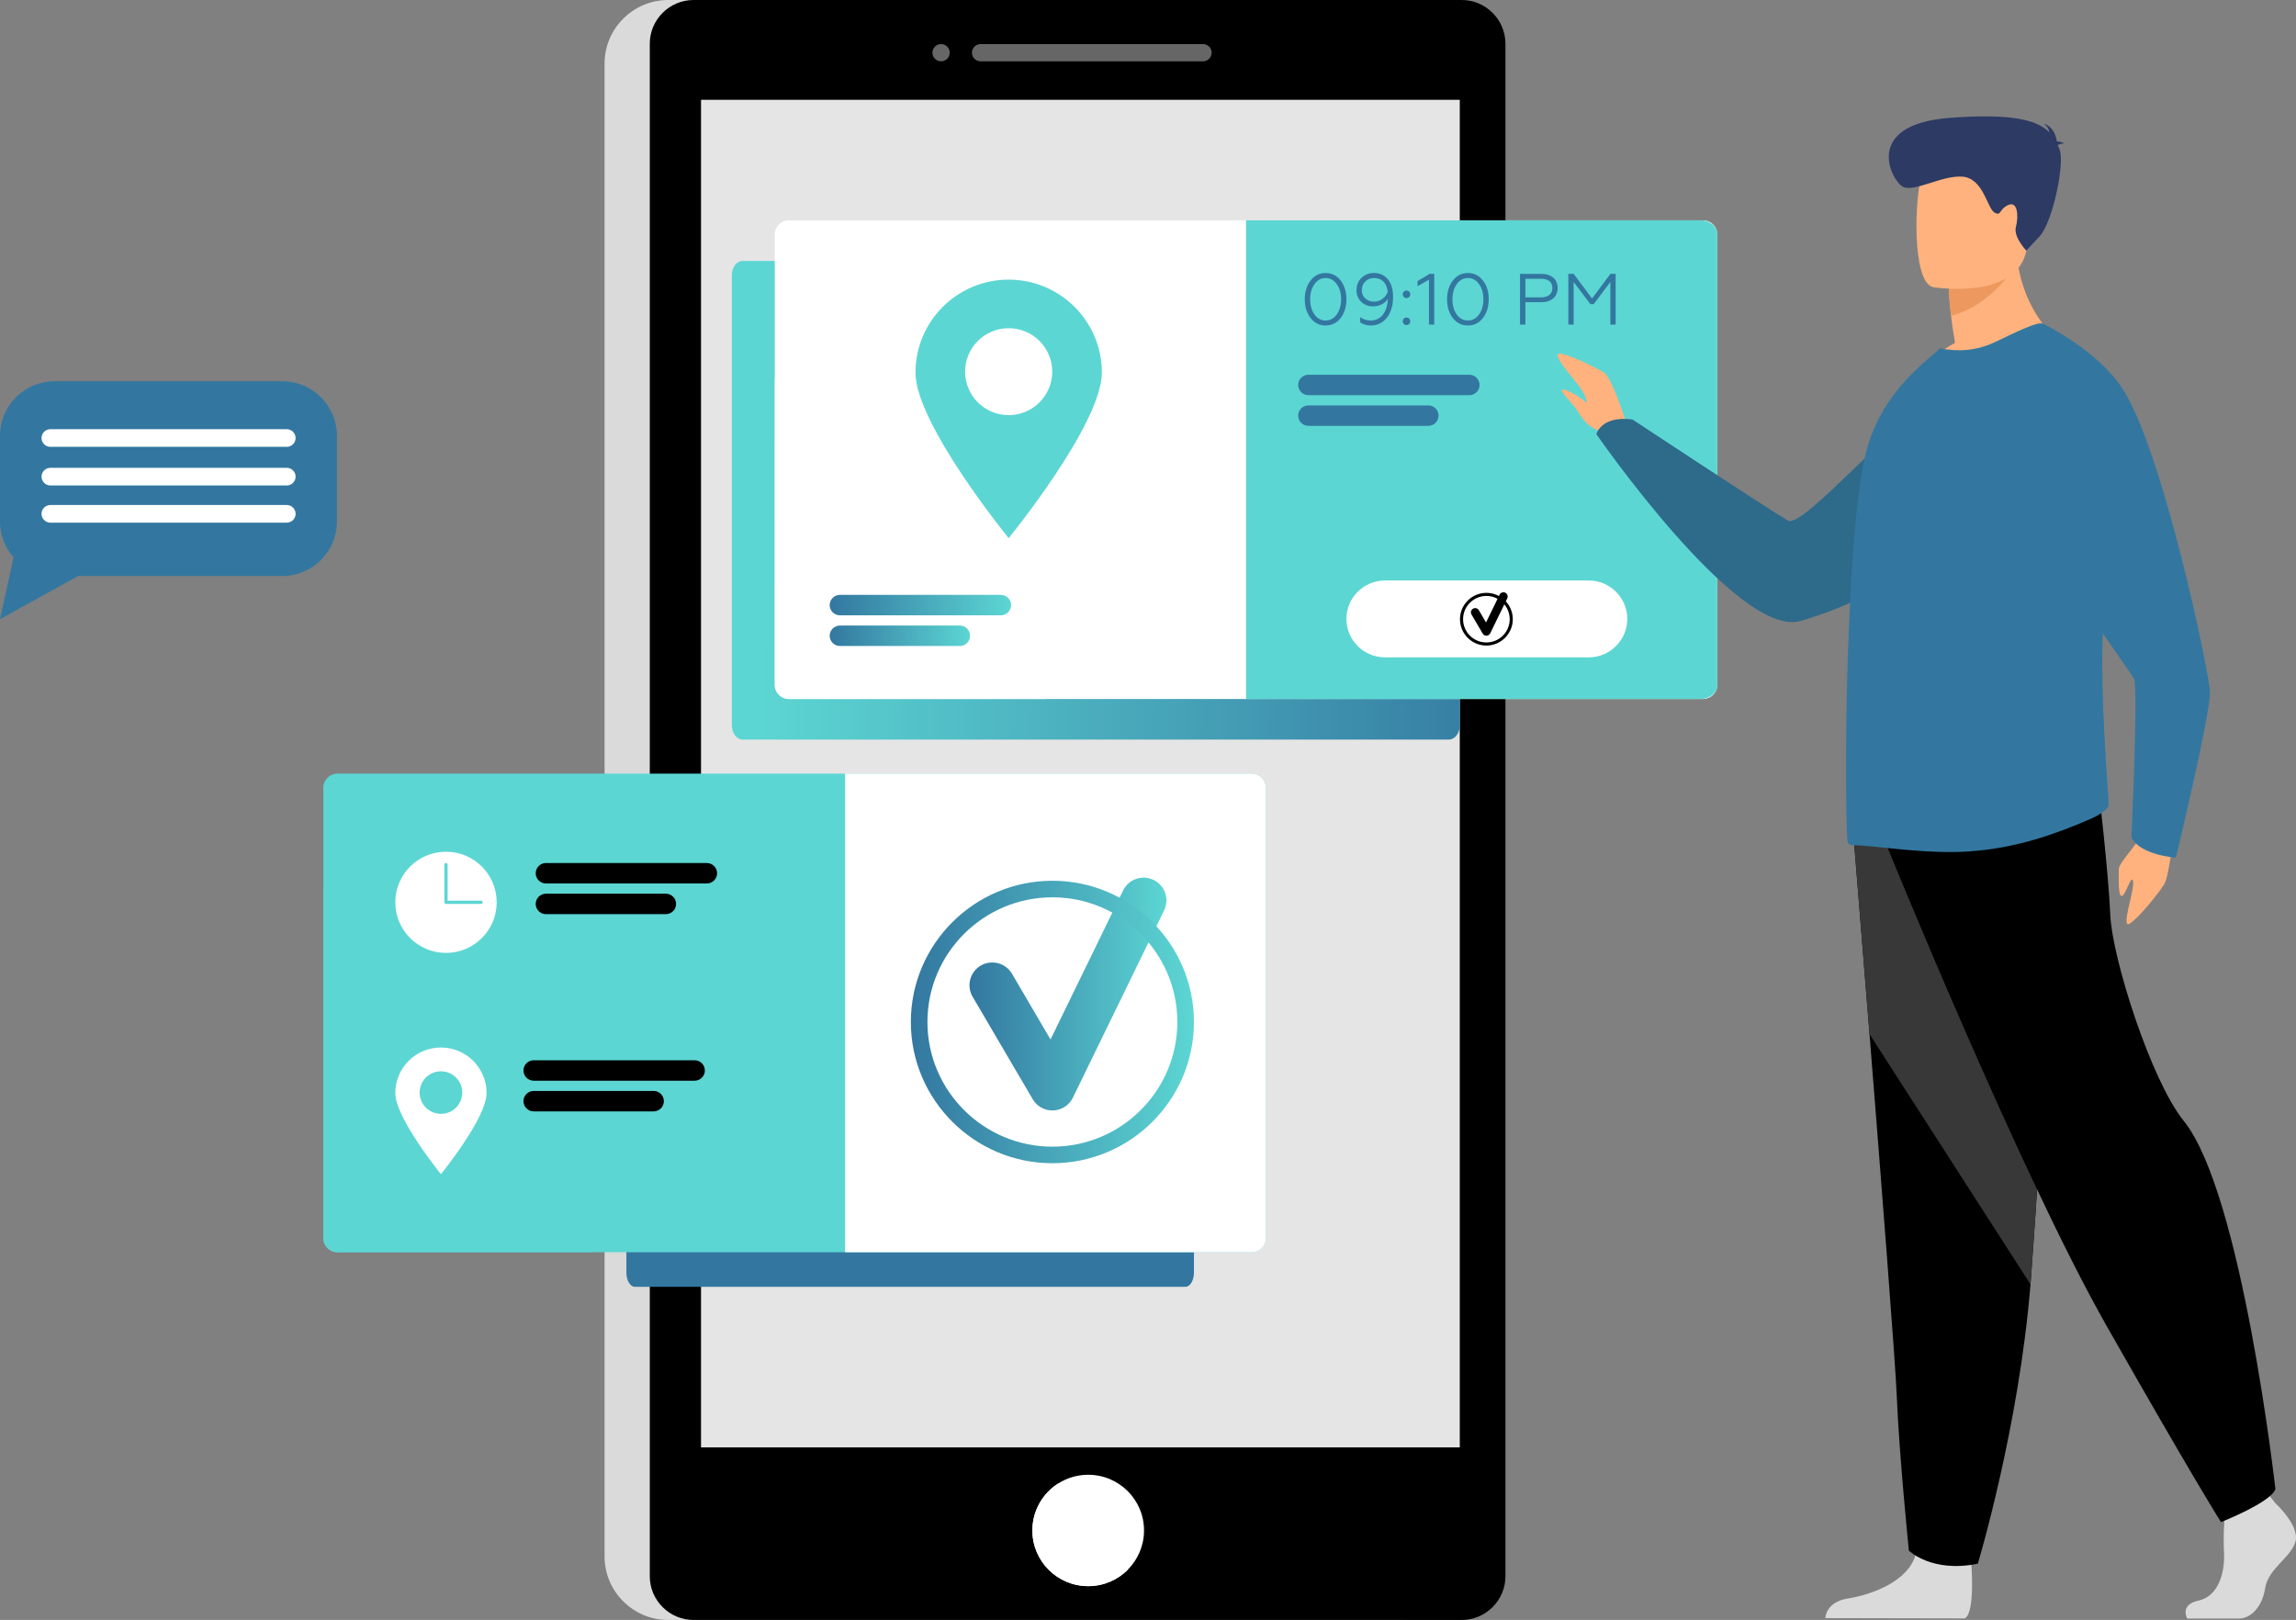
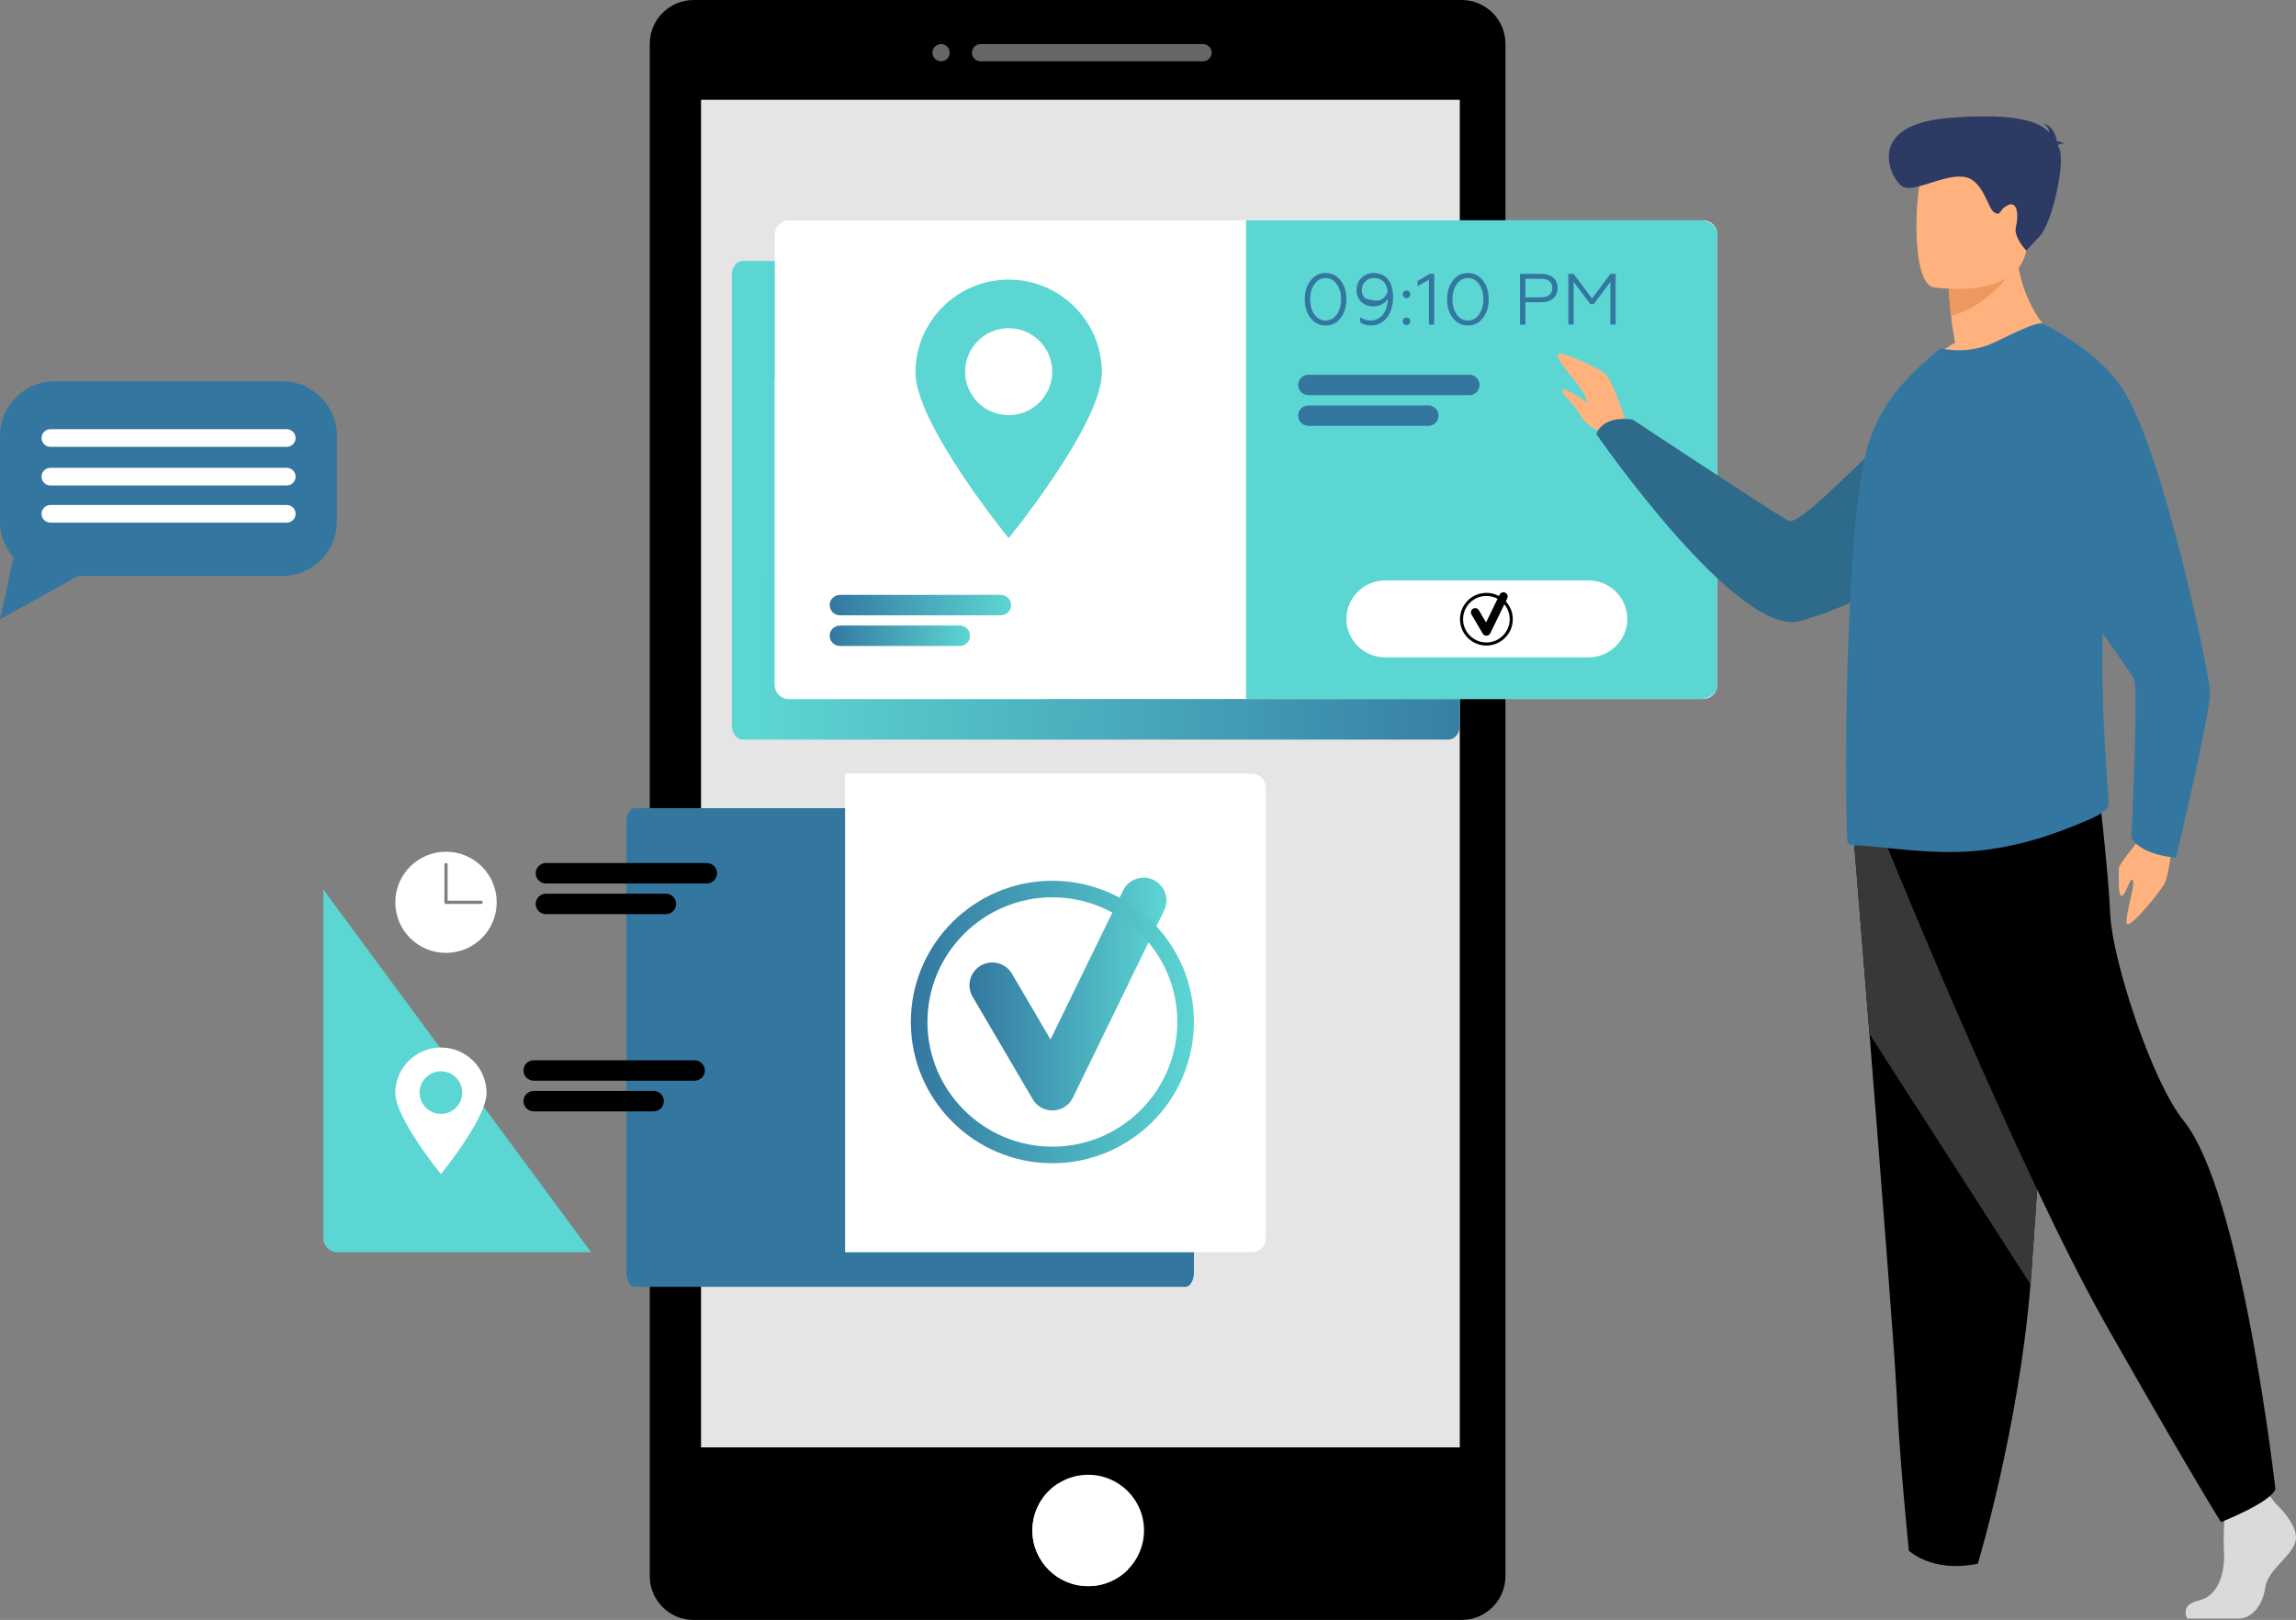
<svg xmlns="http://www.w3.org/2000/svg" width="394" height="278" viewBox="0 0 394 278" fill="none">
  <rect x="0" y="0" width="394" height="278" fill="#808080" stroke="none" />
-   <path d="M239.667 278.001H114.655C108.654 278.001 103.745 273.103 103.745 267.115V10.888C103.745 4.9 108.655 0.002 114.655 0.002H239.668C245.668 0.002 250.577 4.9 250.577 10.888V267.115C250.577 273.102 245.667 278.001 239.667 278.001Z" fill="#DADADA" />
  <path d="M258.337 7.498V270.504C258.337 274.626 254.956 278 250.822 278H119.018C114.884 278 111.505 274.626 111.505 270.504V7.498C111.505 3.374 114.884 0 119.018 0H250.823C254.956 0 258.337 3.374 258.337 7.498Z" fill="black" />
  <path opacity="0.4" d="M206.439 10.524H168.27C167.453 10.524 166.785 9.857 166.785 9.042C166.785 8.227 167.453 7.56 168.27 7.56H206.439C207.256 7.56 207.924 8.227 207.924 9.042C207.924 9.857 207.256 10.524 206.439 10.524Z" fill="white" />
  <path opacity="0.4" d="M161.491 10.524C160.674 10.524 160.006 9.857 160.006 9.042C160.006 8.227 160.674 7.56 161.491 7.56C162.308 7.56 162.976 8.227 162.976 9.042C162.976 9.857 162.308 10.524 161.491 10.524Z" fill="white" />
  <path d="M196.318 262.638C196.318 265.262 195.256 267.64 193.54 269.367C191.805 271.116 189.397 272.197 186.739 272.197C181.449 272.197 177.16 267.917 177.16 262.639C177.16 259.246 178.932 256.268 181.605 254.572C183.088 253.63 184.85 253.083 186.739 253.083C192.029 253.083 196.318 257.36 196.318 262.638Z" fill="white" />
  <path d="M250.503 17.126H120.298V248.384H250.503V17.126Z" fill="#E5E5E5" />
  <path d="M193.541 269.367C191.805 271.116 189.398 272.197 186.739 272.197C181.449 272.197 177.16 267.917 177.16 262.639C177.16 259.246 178.932 256.268 181.605 254.572C182.545 258.64 185.327 265.446 193.541 269.367Z" fill="white" />
  <path d="M248.629 44.775H248.324H188.043H127.455C126.426 44.775 125.583 45.863 125.583 47.195V124.498C125.583 125.828 126.426 126.917 127.455 126.917H188.043H248.325H248.629C249.66 126.917 250.503 125.828 250.503 124.498V47.195C250.503 45.863 249.66 44.775 248.629 44.775Z" fill="url(#paint0_linear)" />
  <path d="M203.421 138.688H203.184H156.186H108.95C108.148 138.688 107.491 139.776 107.491 141.108V218.412C107.491 219.741 108.148 220.83 108.95 220.83H156.186H203.184H203.421C204.225 220.83 204.882 219.741 204.882 218.412V141.108C204.882 139.776 204.225 138.688 203.421 138.688Z" fill="#3377A0" />
  <path d="M294.694 40.232V117.536C294.694 118.865 293.603 119.953 292.267 119.953H135.376C134.045 119.953 132.955 118.864 132.955 117.536V40.232C132.955 38.899 134.045 37.81 135.376 37.81H292.267C293.603 37.81 294.694 38.898 294.694 40.232Z" fill="white" />
  <path d="M294.693 40.231V117.535C294.693 118.864 293.425 119.953 291.873 119.953H213.824V37.811H291.873C293.425 37.811 294.693 38.899 294.693 40.231Z" fill="#5CD6D3" />
  <path d="M252.138 67.817H224.525C223.558 67.817 222.767 67.027 222.767 66.062C222.767 65.097 223.559 64.307 224.525 64.307H252.138C253.105 64.307 253.896 65.097 253.896 66.062C253.896 67.027 253.105 67.817 252.138 67.817Z" fill="#3377A0" />
  <path d="M245.103 73.08H224.525C223.558 73.08 222.766 72.29 222.766 71.325C222.766 70.36 223.557 69.571 224.524 69.571H245.103C246.07 69.571 246.861 70.36 246.861 71.325C246.862 72.291 246.07 73.08 245.103 73.08Z" fill="#3377A0" />
  <path d="M224.887 48.157C225.548 47.286 226.421 46.85 227.481 46.85C228.541 46.85 229.401 47.286 230.062 48.144C230.724 49.003 231.048 50.073 231.048 51.355C231.048 52.637 230.723 53.707 230.062 54.565C229.401 55.424 228.541 55.859 227.481 55.859C226.421 55.859 225.548 55.424 224.887 54.565C224.226 53.707 223.902 52.637 223.902 51.355C223.902 50.086 224.226 49.015 224.887 48.157ZM229.389 48.754C228.891 48.057 228.255 47.709 227.481 47.709C226.708 47.709 226.072 48.057 225.573 48.754C225.075 49.451 224.825 50.322 224.825 51.355C224.825 52.4 225.075 53.271 225.561 53.968C226.06 54.652 226.696 55.001 227.481 55.001C228.267 55.001 228.903 54.652 229.389 53.968C229.888 53.271 230.138 52.4 230.138 51.355C230.138 50.322 229.888 49.451 229.389 48.754Z" fill="#3377A0" />
-   <path d="M238.168 47.933C238.755 48.642 239.054 49.65 239.054 50.931C239.103 53.644 237.632 55.884 235.263 55.859C234.552 55.859 233.928 55.685 233.417 55.324V54.441C233.966 54.814 234.552 55.001 235.188 55.001C237.258 55.001 238.118 53.122 238.156 51.28C237.695 52.064 236.784 52.575 235.599 52.575C234.814 52.575 234.14 52.313 233.592 51.803C233.055 51.28 232.781 50.608 232.781 49.8C232.781 48.941 233.068 48.244 233.629 47.684C234.203 47.124 234.913 46.85 235.749 46.85C236.772 46.85 237.582 47.211 238.168 47.933ZM234.29 48.306C233.891 48.692 233.691 49.19 233.691 49.799C233.691 50.396 233.891 50.87 234.302 51.23C234.714 51.591 235.213 51.765 235.824 51.765C236.335 51.765 236.809 51.603 237.246 51.28C237.682 50.956 237.969 50.558 238.131 50.073C237.981 48.58 237.158 47.709 235.799 47.709C235.2 47.709 234.702 47.908 234.29 48.306Z" fill="#3377A0" />
+   <path d="M238.168 47.933C238.755 48.642 239.054 49.65 239.054 50.931C239.103 53.644 237.632 55.884 235.263 55.859C234.552 55.859 233.928 55.685 233.417 55.324V54.441C233.966 54.814 234.552 55.001 235.188 55.001C237.258 55.001 238.118 53.122 238.156 51.28C237.695 52.064 236.784 52.575 235.599 52.575C234.814 52.575 234.14 52.313 233.592 51.803C233.055 51.28 232.781 50.608 232.781 49.8C232.781 48.941 233.068 48.244 233.629 47.684C234.203 47.124 234.913 46.85 235.749 46.85C236.772 46.85 237.582 47.211 238.168 47.933ZM234.29 48.306C233.891 48.692 233.691 49.19 233.691 49.799C233.691 50.396 233.891 50.87 234.302 51.23C236.335 51.765 236.809 51.603 237.246 51.28C237.682 50.956 237.969 50.558 238.131 50.073C237.981 48.58 237.158 47.709 235.799 47.709C235.2 47.709 234.702 47.908 234.29 48.306Z" fill="#3377A0" />
  <path d="M240.899 50.048C241.149 49.799 241.573 49.799 241.822 50.048C242.071 50.297 242.071 50.72 241.822 50.969C241.573 51.217 241.149 51.217 240.899 50.969C240.65 50.72 240.65 50.297 240.899 50.048ZM240.899 54.677C241.149 54.428 241.573 54.428 241.822 54.677C242.071 54.926 242.071 55.349 241.822 55.598C241.573 55.847 241.149 55.847 240.899 55.598C240.65 55.349 240.65 54.926 240.899 54.677Z" fill="#3377A0" />
  <path d="M245.214 55.71V47.995L243.256 49.115V48.231L245.314 47H246.124V55.71H245.214Z" fill="#3377A0" />
  <path d="M249.305 48.157C249.966 47.286 250.839 46.85 251.899 46.85C252.959 46.85 253.819 47.286 254.48 48.144C255.141 49.003 255.465 50.073 255.465 51.355C255.465 52.637 255.141 53.707 254.48 54.565C253.819 55.424 252.958 55.859 251.899 55.859C250.838 55.859 249.966 55.424 249.305 54.565C248.643 53.707 248.319 52.637 248.319 51.355C248.32 50.086 248.644 49.015 249.305 48.157ZM253.806 48.754C253.308 48.057 252.672 47.709 251.899 47.709C251.125 47.709 250.489 48.057 249.991 48.754C249.492 49.451 249.242 50.322 249.242 51.355C249.242 52.4 249.492 53.271 249.978 53.968C250.477 54.652 251.113 55.001 251.899 55.001C252.684 55.001 253.32 54.652 253.806 53.968C254.306 53.271 254.555 52.4 254.555 51.355C254.555 50.322 254.306 49.451 253.806 48.754Z" fill="#3377A0" />
  <path d="M260.839 55.71V46.999H264.506C266.252 46.999 267.299 47.97 267.299 49.413C267.299 50.894 266.252 51.865 264.506 51.865H261.762V55.71H260.839V55.71ZM261.762 51.031H264.443C265.678 51.031 266.389 50.446 266.389 49.438C266.389 48.406 265.678 47.833 264.443 47.833H261.762V51.031Z" fill="#3377A0" />
  <path d="M269.133 55.71V46.999H270.043L273.198 51.218L276.354 46.999H277.251V55.71H276.341V48.393L273.485 52.201H272.924L270.043 48.393V55.71H269.133V55.71Z" fill="#3377A0" />
  <path d="M179.516 119.952H135.376C134.045 119.952 132.955 118.864 132.955 117.536V65.003C144.987 79.189 168.547 106.999 179.516 119.952Z" fill="white" />
  <path d="M173.091 47.987C164.258 47.987 157.098 55.131 157.098 63.944C157.098 72.757 173.091 92.351 173.091 92.351C173.091 92.351 189.083 72.757 189.083 63.944C189.083 55.131 181.923 47.987 173.091 47.987ZM173.091 71.241C168.962 71.241 165.616 67.901 165.616 63.782C165.616 59.662 168.962 56.323 173.091 56.323C177.219 56.323 180.566 59.663 180.566 63.782C180.566 67.901 177.219 71.241 173.091 71.241Z" fill="#5CD6D3" />
  <path d="M171.746 105.595H144.134C143.167 105.595 142.375 104.806 142.375 103.841C142.375 102.876 143.167 102.086 144.134 102.086H171.746C172.713 102.086 173.505 102.876 173.505 103.841C173.505 104.806 172.713 105.595 171.746 105.595Z" fill="url(#paint1_linear)" />
  <path d="M164.712 110.859H144.133C143.166 110.859 142.375 110.07 142.375 109.105C142.375 108.14 143.166 107.35 144.133 107.35H164.712C165.679 107.35 166.47 108.14 166.47 109.105C166.47 110.07 165.679 110.859 164.712 110.859Z" fill="url(#paint2_linear)" />
-   <path d="M217.224 135.173V212.477C217.224 213.808 216.134 214.897 214.8 214.897H57.911C56.575 214.897 55.484 213.808 55.484 212.477V135.173C55.484 133.845 56.575 132.757 57.911 132.757H214.8C216.134 132.756 217.224 133.845 217.224 135.173Z" fill="#5CD6D3" />
  <path d="M217.224 135.173V212.476C217.224 213.808 216.133 214.897 214.8 214.897H145.021V132.755H214.8C216.133 132.755 217.224 133.843 217.224 135.173Z" fill="white" />
  <path d="M180.593 190.567C179.207 190.567 177.919 189.834 177.216 188.634L166.903 171.045C165.812 169.183 166.44 166.791 168.305 165.702C170.17 164.614 172.567 165.24 173.659 167.101L180.274 178.384L192.731 152.811C193.676 150.872 196.018 150.064 197.961 151.007C199.905 151.95 200.715 154.286 199.77 156.225L184.112 188.369C183.481 189.665 182.186 190.508 180.743 190.564C180.693 190.566 180.643 190.567 180.593 190.567Z" fill="url(#paint3_linear)" />
  <path d="M180.594 199.618C167.201 199.618 156.305 188.746 156.305 175.382C156.305 162.019 167.201 151.146 180.594 151.146C193.987 151.146 204.883 162.018 204.883 175.382C204.882 188.745 193.987 199.618 180.594 199.618ZM180.594 153.986C168.77 153.986 159.151 163.585 159.151 175.382C159.151 187.18 168.77 196.778 180.594 196.778C192.417 196.778 202.036 187.18 202.036 175.382C202.036 163.584 192.417 153.986 180.594 153.986Z" fill="url(#paint4_linear)" />
  <path d="M101.437 214.896H57.911C56.575 214.896 55.484 213.808 55.484 212.476V152.657L101.437 214.896Z" fill="#5CD6D3" />
  <path d="M76.535 146.164C71.73 146.164 67.835 150.05 67.835 154.844C67.835 159.639 71.73 163.525 76.535 163.525C81.339 163.525 85.234 159.639 85.234 154.844C85.234 150.05 81.339 146.164 76.535 146.164ZM82.56 155.122H76.535C76.381 155.122 76.257 154.998 76.257 154.844V148.38C76.257 148.227 76.381 148.103 76.535 148.103C76.688 148.103 76.812 148.227 76.812 148.38V154.568H82.56C82.714 154.568 82.838 154.692 82.838 154.844C82.838 154.998 82.714 155.122 82.56 155.122Z" fill="white" />
  <path d="M121.297 151.612H93.684C92.717 151.612 91.926 150.823 91.926 149.857C91.926 148.892 92.717 148.103 93.684 148.103H121.297C122.264 148.103 123.055 148.893 123.055 149.857C123.055 150.823 122.264 151.612 121.297 151.612Z" fill="black" />
  <path d="M114.263 156.876H93.684C92.717 156.876 91.926 156.087 91.926 155.122C91.926 154.157 92.718 153.367 93.685 153.367H114.263C115.23 153.367 116.022 154.157 116.022 155.122C116.022 156.087 115.23 156.876 114.263 156.876Z" fill="black" />
  <path d="M75.666 179.763C71.341 179.763 67.835 183.261 67.835 187.576C67.835 191.892 75.666 201.486 75.666 201.486C75.666 201.486 83.497 191.892 83.497 187.576C83.497 183.261 79.991 179.763 75.666 179.763ZM75.666 191.15C73.644 191.15 72.006 189.515 72.006 187.498C72.006 185.48 73.644 183.845 75.666 183.845C77.688 183.845 79.326 185.48 79.326 187.498C79.326 189.515 77.688 191.15 75.666 191.15Z" fill="white" />
  <path d="M119.197 185.459H91.585C90.618 185.459 89.827 184.669 89.827 183.705C89.827 182.74 90.618 181.95 91.585 181.95H119.197C120.164 181.95 120.956 182.74 120.956 183.705C120.956 184.67 120.164 185.459 119.197 185.459Z" fill="black" />
  <path d="M112.164 190.723H91.585C90.618 190.723 89.827 189.933 89.827 188.968C89.827 188.003 90.618 187.214 91.585 187.214H112.164C113.131 187.214 113.922 188.003 113.922 188.968V188.968C113.922 189.933 113.13 190.723 112.164 190.723Z" fill="black" />
  <path d="M279.247 73.08C279.247 73.08 276.674 64.799 275.214 63.908C273.753 63.018 267.662 60.022 267.299 60.832C266.937 61.641 270.588 65.575 271.4 66.887C272.211 68.2 272.617 69.495 272.049 68.928C271.481 68.362 268.398 66.465 268.073 66.887C267.748 67.309 269.615 68.928 270.507 70.224C271.4 71.519 272.374 73.705 275.538 74.191C278.703 74.677 279.247 73.08 279.247 73.08Z" fill="#FFB27D" />
  <path d="M373.022 142.808C373.022 142.808 372.251 150.289 371.405 151.704C370.559 153.119 366.956 157.641 365.421 158.528C363.886 159.415 366.358 152.57 366.046 151.238C365.733 149.906 364.783 153.669 364.106 153.758C363.43 153.846 363.604 150.459 363.58 149.227C363.555 147.994 366.871 144.952 368.039 142.327C369.208 139.703 373.022 142.808 373.022 142.808Z" fill="#FFB27D" />
  <path d="M349.513 66.055C349.513 66.055 343.279 96.585 308.974 106.56C298.266 109.674 273.938 74.496 273.938 74.496C273.938 74.496 274.794 71.253 280.152 71.998C280.152 71.998 303.839 87.645 306.822 89.345C309.468 90.853 326.869 69.956 334.802 66.585C342.735 63.214 349.513 66.055 349.513 66.055Z" fill="#2E6A89" />
  <path d="M390.467 257.973C390.467 257.973 394.723 261.848 393.893 264.601C393.062 267.355 389.222 269.191 388.703 272.556C388.184 275.922 386.108 277.757 384.24 277.757C382.371 277.757 375.332 277.757 375.332 277.757C375.332 277.757 373.957 275.389 377.279 274.675C380.6 273.961 381.852 270.007 381.645 266.335C381.437 262.664 381.956 257.769 381.956 257.769L389.015 256.137L390.467 257.973Z" fill="#DADADA" />
-   <path d="M338.258 267.996C338.258 267.996 339.022 276.815 337.154 277.733L313.243 277.684C313.243 277.684 313.243 274.931 317.083 274.319C320.924 273.707 327.671 271.464 328.812 266.466C329.954 261.469 338.258 267.996 338.258 267.996Z" fill="#DADADA" />
  <path d="M318.071 143.415C318.071 143.415 319.332 158.874 320.814 177.458C322.829 202.701 325.251 233.708 325.491 239.582C325.905 249.783 327.568 266.098 327.568 266.098C327.568 266.098 331.51 269.974 339.401 268.341C339.401 268.341 346.432 245.049 348.441 220.406C348.472 220.001 348.503 219.595 348.534 219.188C350.402 194.1 353.308 141.274 353.308 141.274L318.071 143.415Z" fill="black" />
  <path d="M318.071 143.415C318.071 143.415 319.332 158.874 320.814 177.458L348.441 220.406C348.472 220.002 348.503 219.595 348.534 219.188C350.402 194.101 353.308 141.274 353.308 141.274L318.071 143.415Z" fill="#383838" />
  <path d="M323.83 145.251C323.83 145.251 346.561 201.238 361.508 227.55C376.455 253.861 381.126 261.203 381.126 261.203C381.126 261.203 389.689 257.838 390.467 255.543C390.467 255.543 384.752 204.748 374.742 192.366C369.087 185.369 362.442 164.372 362.131 157.03C361.82 149.687 360.107 135.155 360.107 135.155L323.83 145.251Z" fill="black" />
  <path d="M353.738 58.97C353.738 58.97 338.357 66.375 329.491 63.628C329.491 63.628 331.674 60.88 335.493 58.836C335.186 57.06 334.947 55.519 334.811 54.212C334.436 51.197 334.436 49.488 334.436 49.488L340.37 44.831L345.997 40.374C345.554 52.905 353.738 58.97 353.738 58.97Z" fill="#FFB27D" />
  <path d="M361.843 138.022C361.877 138.962 359.866 140.033 358.978 140.434C352.398 143.317 346.258 145.326 339.301 145.997C331.083 146.835 321.363 144.991 318.02 145.059C317.679 145.059 317.373 144.925 317.1 144.69C316.861 144.522 316.691 134.639 316.861 122.207C316.861 121.706 316.861 121.204 316.896 120.701V120.533C316.964 115.675 317.134 110.581 317.373 105.488C317.85 94.297 318.738 83.508 320.238 77.544C322.044 70.507 326.139 65.851 329.856 62.465L332.923 59.786C335.993 60.388 339.233 60.221 342.473 58.647C346.02 56.939 349.84 55.095 350.453 55.564C355.09 58.948 358.228 66.553 359.9 76.272C359.908 76.32 359.918 76.366 359.925 76.415C360.862 81.973 361.332 88.188 361.298 94.698C361.298 97.113 361.23 99.59 361.093 102.036C360.41 113.117 360.867 122.982 361.315 129.817C361.402 131.168 361.492 132.399 361.57 133.5C361.707 135.442 361.809 136.951 361.843 138.022Z" fill="#3377A0" />
  <path d="M361.315 129.817C335.82 100.445 351.636 79.099 351.636 79.099L359.925 76.415C360.862 81.972 361.332 88.188 361.298 94.698C361.298 97.112 361.23 99.59 361.093 102.036C360.409 113.117 360.867 122.982 361.315 129.817Z" fill="#3377A0" />
  <path d="M346.099 45.166C346.099 45.166 342.212 52.235 334.811 54.212C334.436 51.197 334.436 49.488 334.436 49.488L340.37 44.831L346.099 45.166Z" fill="#ED985F" />
  <path d="M331.73 49.284C331.73 49.284 346.402 51.678 347.78 42.678C349.157 33.678 351.978 27.925 342.669 26.016C333.359 24.106 331.009 27.271 329.806 30.165C328.602 33.059 327.949 48.429 331.73 49.284Z" fill="#FFB27D" />
  <path d="M353.112 24.938C353.246 24.786 353.553 24.663 354.237 24.625C354.237 24.625 353.69 24.285 352.96 24.267C352.817 23.318 352.311 21.639 350.675 21.231C350.675 21.231 351.554 21.698 351.669 22.707C349.774 20.765 345.713 19.352 334.469 20.237C319.649 21.404 324.533 30.872 326.452 32.001C328.37 33.129 333.2 30.035 336.774 30.318C340.349 30.601 341.028 35.755 342.241 36.462C343.454 37.17 342.977 35.919 344.618 35.179C346.258 34.439 346.414 37.152 345.94 38.916C345.466 40.68 347.721 43.006 347.721 43.006C347.721 43.006 347.721 43.006 349.999 40.558C352.277 38.11 354.424 27.741 353.388 25.53C353.297 25.335 353.206 25.137 353.112 24.938Z" fill="#2C3A64" />
  <path d="M350.446 55.489C350.446 55.489 359.73 59.876 364.18 66.619C371.085 77.079 379.088 115.201 379.236 118.731C379.384 122.261 373.394 147.184 373.394 147.184C373.394 147.184 367.32 146.784 365.753 143.725C365.753 143.725 366.967 118.118 366.198 116.472C365.429 114.826 340.875 82.122 343.635 75.144C346.397 68.165 350.446 55.489 350.446 55.489Z" fill="#3377A0" />
  <path d="M272.637 112.807H237.659C234.023 112.807 231.048 109.839 231.048 106.211C231.048 102.583 234.023 99.615 237.659 99.615H272.637C276.272 99.615 279.247 102.583 279.247 106.211C279.247 109.839 276.272 112.807 272.637 112.807Z" fill="white" />
  <path d="M255.068 109.094C254.81 109.094 254.569 108.958 254.438 108.734L252.514 105.452C252.31 105.105 252.427 104.658 252.775 104.455C253.124 104.252 253.571 104.369 253.774 104.716L255.009 106.821L257.333 102.05C257.509 101.688 257.946 101.537 258.309 101.713C258.671 101.889 258.823 102.325 258.646 102.687L255.725 108.684C255.607 108.926 255.366 109.083 255.097 109.093C255.087 109.094 255.078 109.094 255.068 109.094Z" fill="black" />
  <path d="M255.068 110.783C252.57 110.783 250.537 108.754 250.537 106.261C250.537 103.767 252.57 101.739 255.068 101.739C257.567 101.739 259.6 103.767 259.6 106.261C259.601 108.754 257.568 110.783 255.068 110.783ZM255.068 102.269C252.862 102.269 251.067 104.059 251.067 106.261C251.067 108.462 252.862 110.253 255.068 110.253C257.275 110.253 259.07 108.462 259.07 106.261C259.07 104.059 257.275 102.269 255.068 102.269Z" fill="black" />
  <path d="M48.472 65.429H9.347C4.206 65.429 0 69.626 0 74.755V89.525C0 91.869 0.88 94.016 2.324 95.659L0 106.262L13.405 98.851H48.472C53.613 98.851 57.818 94.654 57.818 89.525V74.755C57.818 69.626 53.613 65.429 48.472 65.429Z" fill="#3377A0" />
  <path d="M49.209 76.683H8.647C7.812 76.683 7.128 76.001 7.128 75.168C7.128 74.335 7.812 73.653 8.647 73.653H49.209C50.044 73.653 50.727 74.335 50.727 75.168C50.727 76.001 50.044 76.683 49.209 76.683Z" fill="white" />
  <path d="M49.209 83.311H8.647C7.812 83.311 7.128 82.63 7.128 81.797C7.128 80.963 7.812 80.282 8.647 80.282H49.209C50.044 80.282 50.727 80.963 50.727 81.797C50.727 82.63 50.044 83.311 49.209 83.311Z" fill="white" />
  <path d="M49.209 89.692H8.647C7.812 89.692 7.128 89.01 7.128 88.177C7.128 87.344 7.812 86.662 8.647 86.662H49.209C50.044 86.662 50.727 87.344 50.727 88.177C50.727 89.01 50.044 89.692 49.209 89.692Z" fill="white" />
  <defs>
    <linearGradient id="paint0_linear" x1="263.345" y1="86.861" x2="130.575" y2="85.063" gradientUnits="userSpaceOnUse">
      <stop stop-color="#3377A0" />
      <stop offset="1" stop-color="#5CD6D3" />
    </linearGradient>
    <linearGradient id="paint1_linear" x1="142.375" y1="103.841" x2="173.505" y2="103.841" gradientUnits="userSpaceOnUse">
      <stop stop-color="#3377A0" />
      <stop offset="1" stop-color="#5CD6D3" />
    </linearGradient>
    <linearGradient id="paint2_linear" x1="142.375" y1="109.105" x2="166.47" y2="109.105" gradientUnits="userSpaceOnUse">
      <stop stop-color="#3377A0" />
      <stop offset="1" stop-color="#5CD6D3" />
    </linearGradient>
    <linearGradient id="paint3_linear" x1="166.367" y1="170.59" x2="200.165" y2="170.59" gradientUnits="userSpaceOnUse">
      <stop stop-color="#3377A0" />
      <stop offset="1" stop-color="#5CD6D3" />
    </linearGradient>
    <linearGradient id="paint4_linear" x1="156.305" y1="175.382" x2="204.882" y2="175.382" gradientUnits="userSpaceOnUse">
      <stop stop-color="#3377A0" />
      <stop offset="1" stop-color="#5CD6D3" />
    </linearGradient>
  </defs>
</svg>